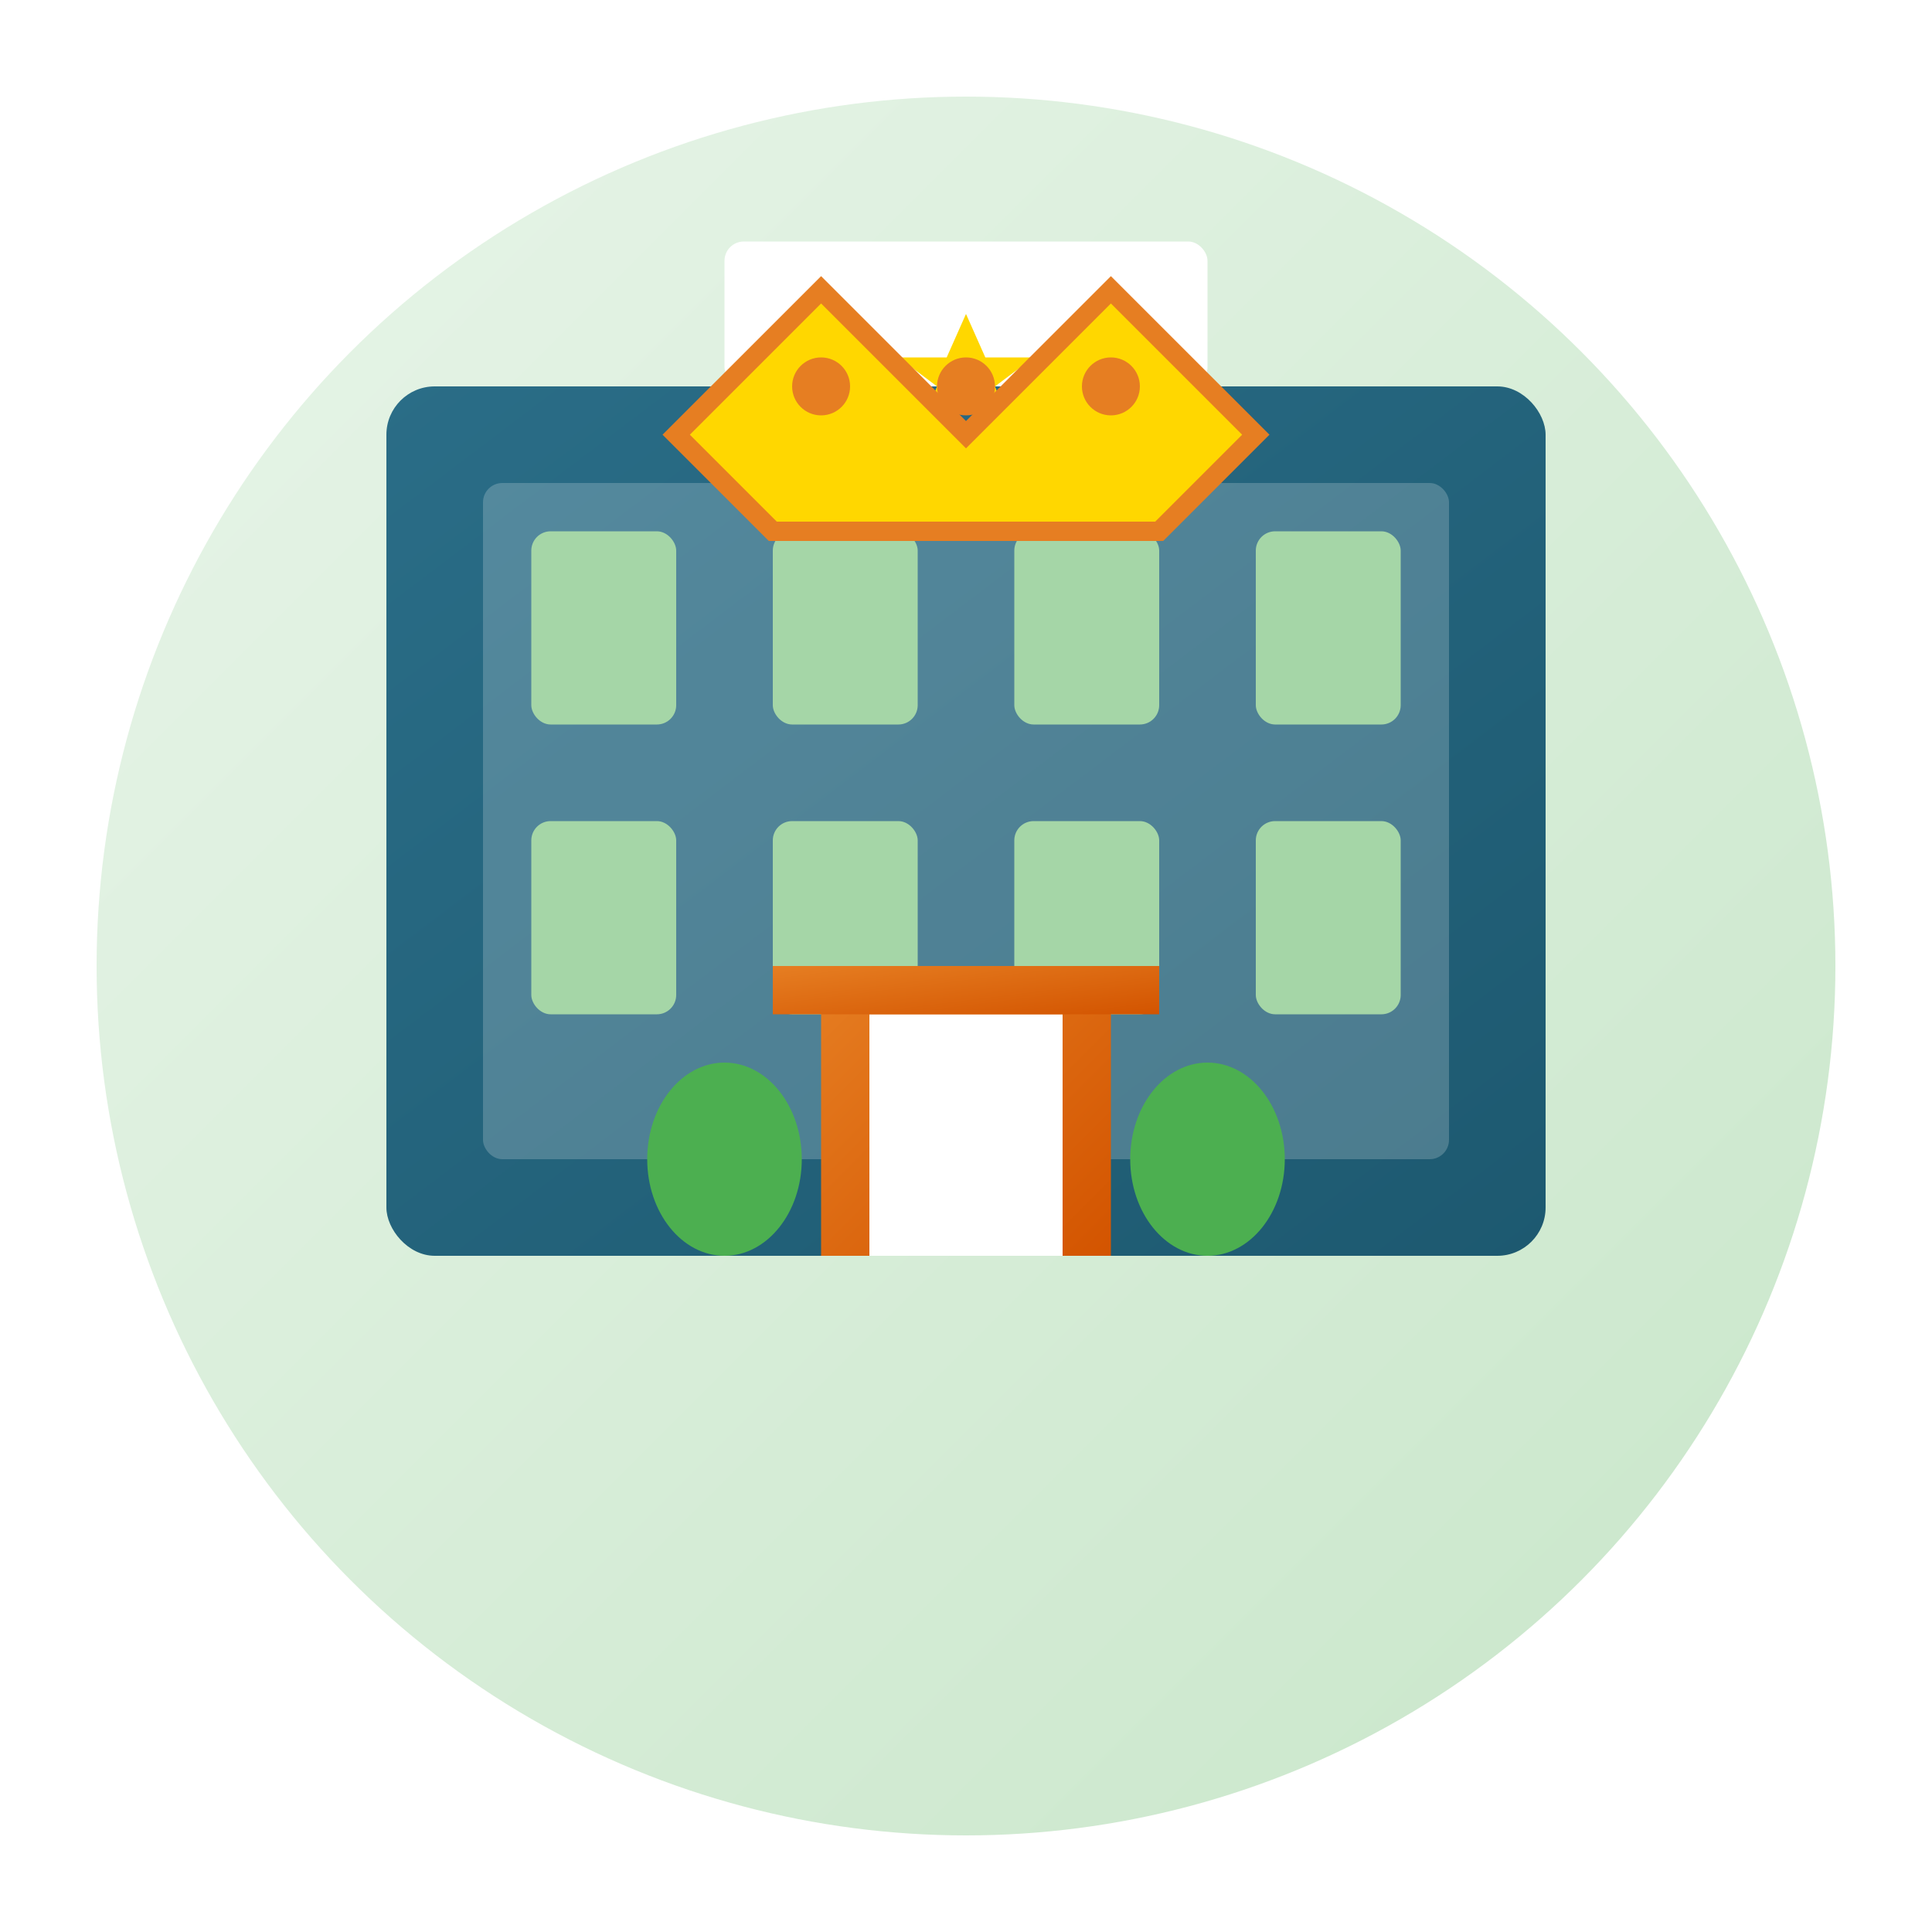
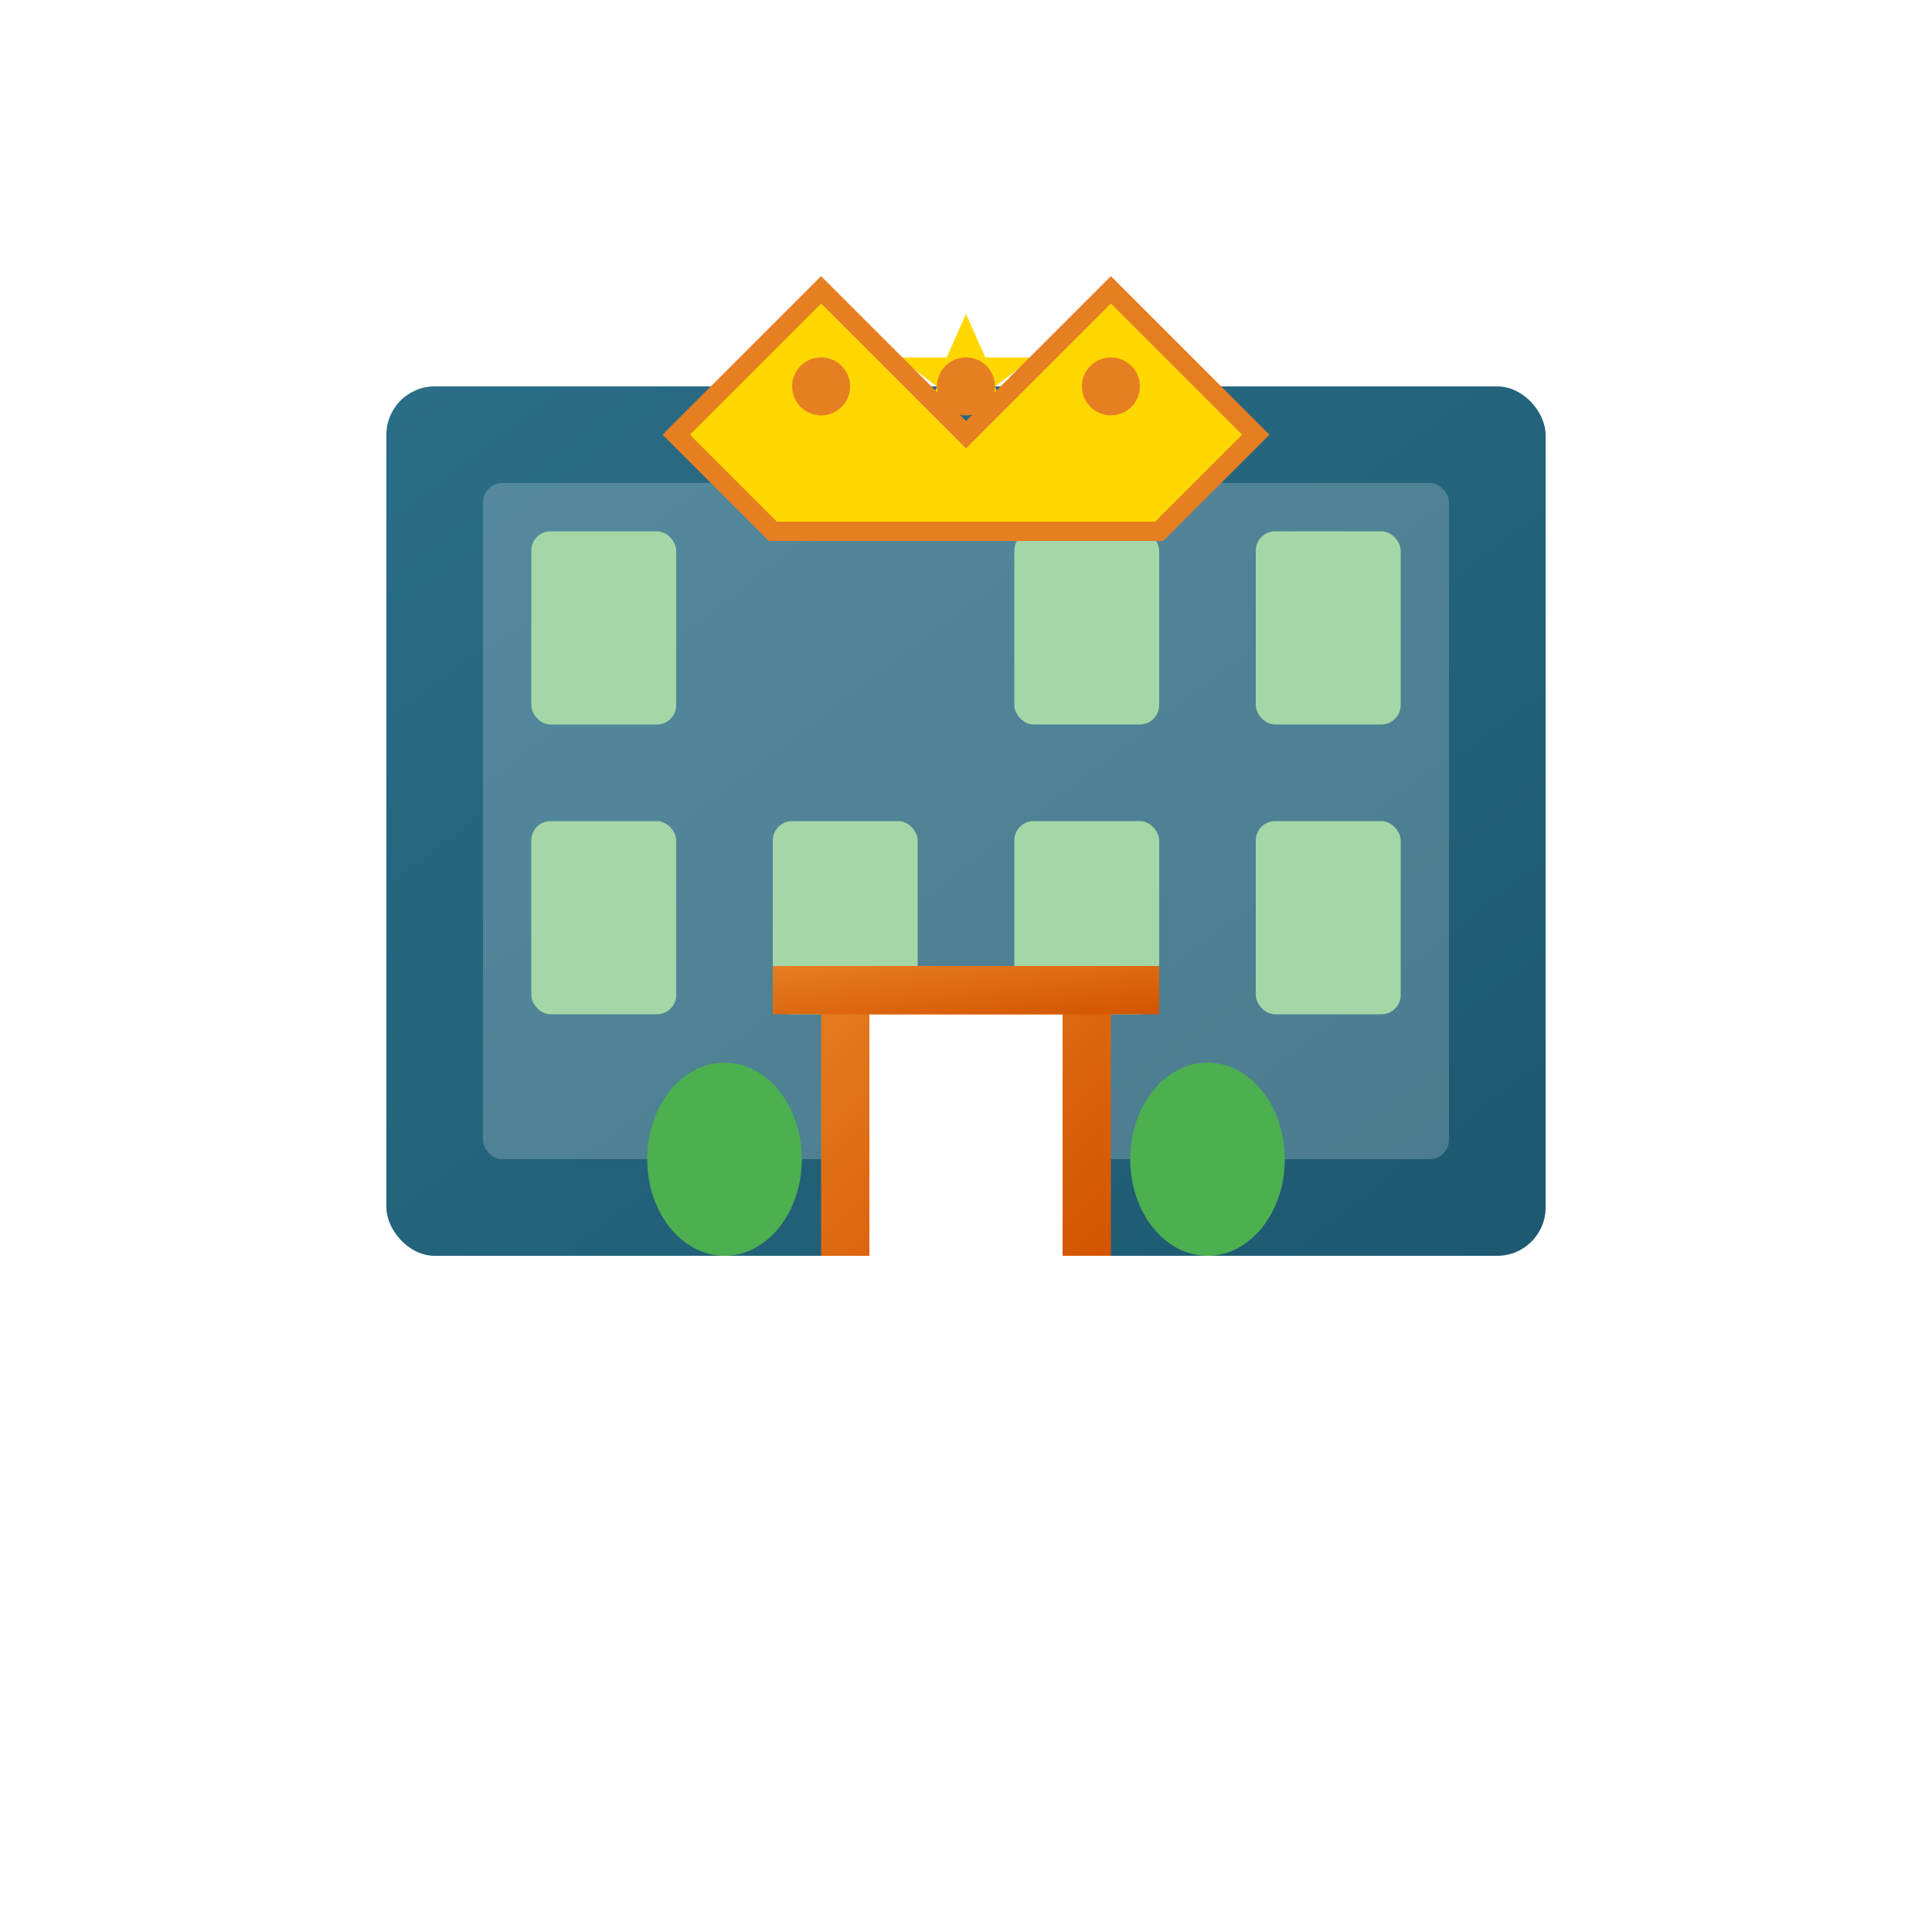
<svg xmlns="http://www.w3.org/2000/svg" viewBox="0 0 200 200" width="200" height="200">
  <defs>
    <linearGradient id="bgGradient" x1="0%" y1="0%" x2="100%" y2="100%">
      <stop offset="0%" stop-color="#E8F5E9" />
      <stop offset="100%" stop-color="#C8E6C9" />
    </linearGradient>
    <linearGradient id="hotelGradient" x1="0%" y1="0%" x2="100%" y2="100%">
      <stop offset="0%" stop-color="#2A6D87" />
      <stop offset="100%" stop-color="#1D5970" />
    </linearGradient>
    <linearGradient id="roofGradient" x1="0%" y1="0%" x2="100%" y2="100%">
      <stop offset="0%" stop-color="#E67E22" />
      <stop offset="100%" stop-color="#D35400" />
    </linearGradient>
    <filter id="shadow" x="-10%" y="-10%" width="120%" height="120%">
      <feDropShadow dx="2" dy="2" stdDeviation="3" flood-color="#000" flood-opacity="0.2" />
    </filter>
  </defs>
-   <circle cx="100" cy="100" r="90" fill="url(#bgGradient)" filter="url(#shadow)" />
  <g transform="translate(100, 110)">
    <rect x="-60" y="-70" width="120" height="90" rx="5" ry="5" fill="url(#hotelGradient)" filter="url(#shadow)" />
    <rect x="-50" y="-60" width="100" height="70" rx="2" ry="2" fill="white" opacity="0.2" />
    <g fill="#A5D6A7">
      <rect x="-45" y="-55" width="15" height="20" rx="2" ry="2" />
-       <rect x="-20" y="-55" width="15" height="20" rx="2" ry="2" />
      <rect x="5" y="-55" width="15" height="20" rx="2" ry="2" />
      <rect x="30" y="-55" width="15" height="20" rx="2" ry="2" />
      <rect x="-45" y="-25" width="15" height="20" rx="2" ry="2" />
      <rect x="-20" y="-25" width="15" height="20" rx="2" ry="2" />
      <rect x="5" y="-25" width="15" height="20" rx="2" ry="2" />
      <rect x="30" y="-25" width="15" height="20" rx="2" ry="2" />
    </g>
    <rect x="-15" y="-10" width="30" height="30" fill="url(#roofGradient)" />
    <rect x="-10" y="-5" width="20" height="25" fill="#FFFFFF" />
-     <rect x="-25" y="-85" width="50" height="15" rx="2" ry="2" fill="white" />
    <g fill="#FFD700">
      <polygon points="-15,-77.5 -13,-73 -8,-73 -12,-70 -10,-65 -15,-67.5 -20,-65 -18,-70 -22,-73 -17,-73" />
      <polygon points="0,-77.5 2,-73 7,-73 3,-70 5,-65 0,-67.5 -5,-65 -3,-70 -7,-73 -2,-73" />
      <polygon points="15,-77.5 17,-73 22,-73 18,-70 20,-65 15,-67.5 10,-65 12,-70 8,-73 13,-73" />
    </g>
    <rect x="-20" y="-10" width="40" height="5" fill="url(#roofGradient)" />
    <g fill="#4CAF50">
      <ellipse cx="-25" cy="10" rx="8" ry="10" />
      <ellipse cx="25" cy="10" rx="8" ry="10" />
    </g>
  </g>
  <g transform="translate(100, 45)">
    <path d="M-30,0 L-15,-15 L0,0 L15,-15 L30,0 L20,10 L-20,10 Z" fill="#FFD700" stroke="#E67E22" stroke-width="2" filter="url(#shadow)" />
    <circle cx="-15" cy="-5" r="3" fill="#E67E22" />
    <circle cx="0" cy="-5" r="3" fill="#E67E22" />
    <circle cx="15" cy="-5" r="3" fill="#E67E22" />
  </g>
</svg>